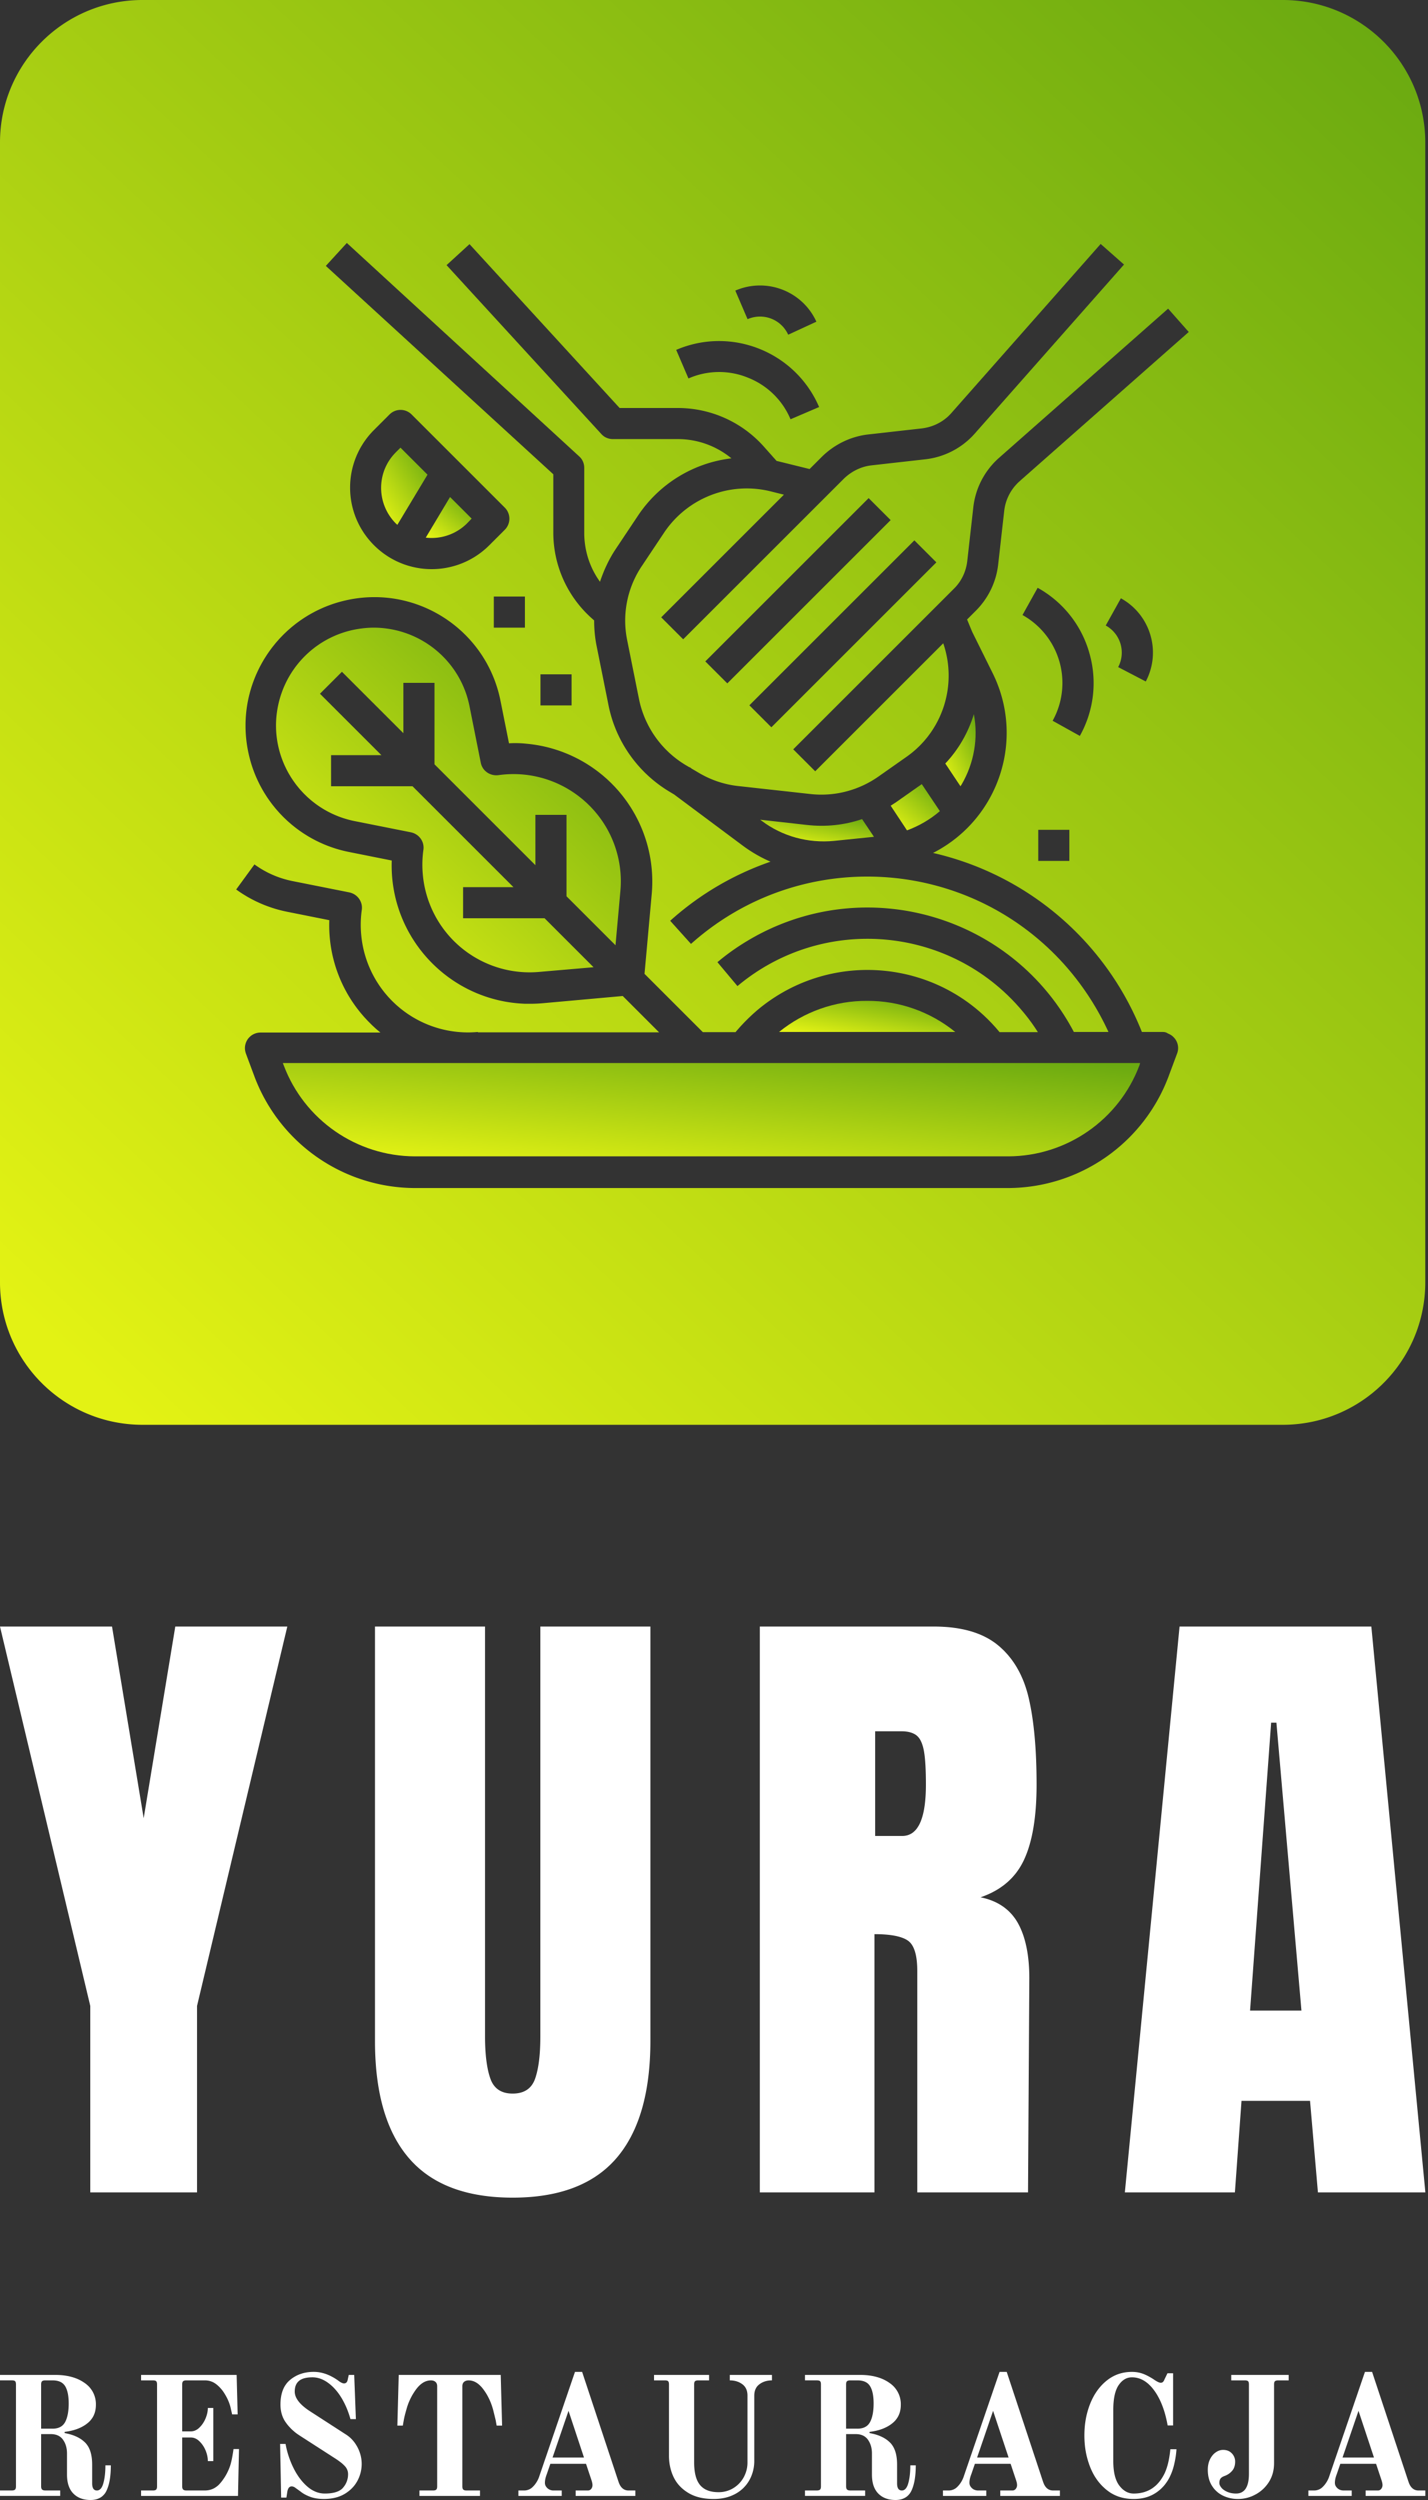
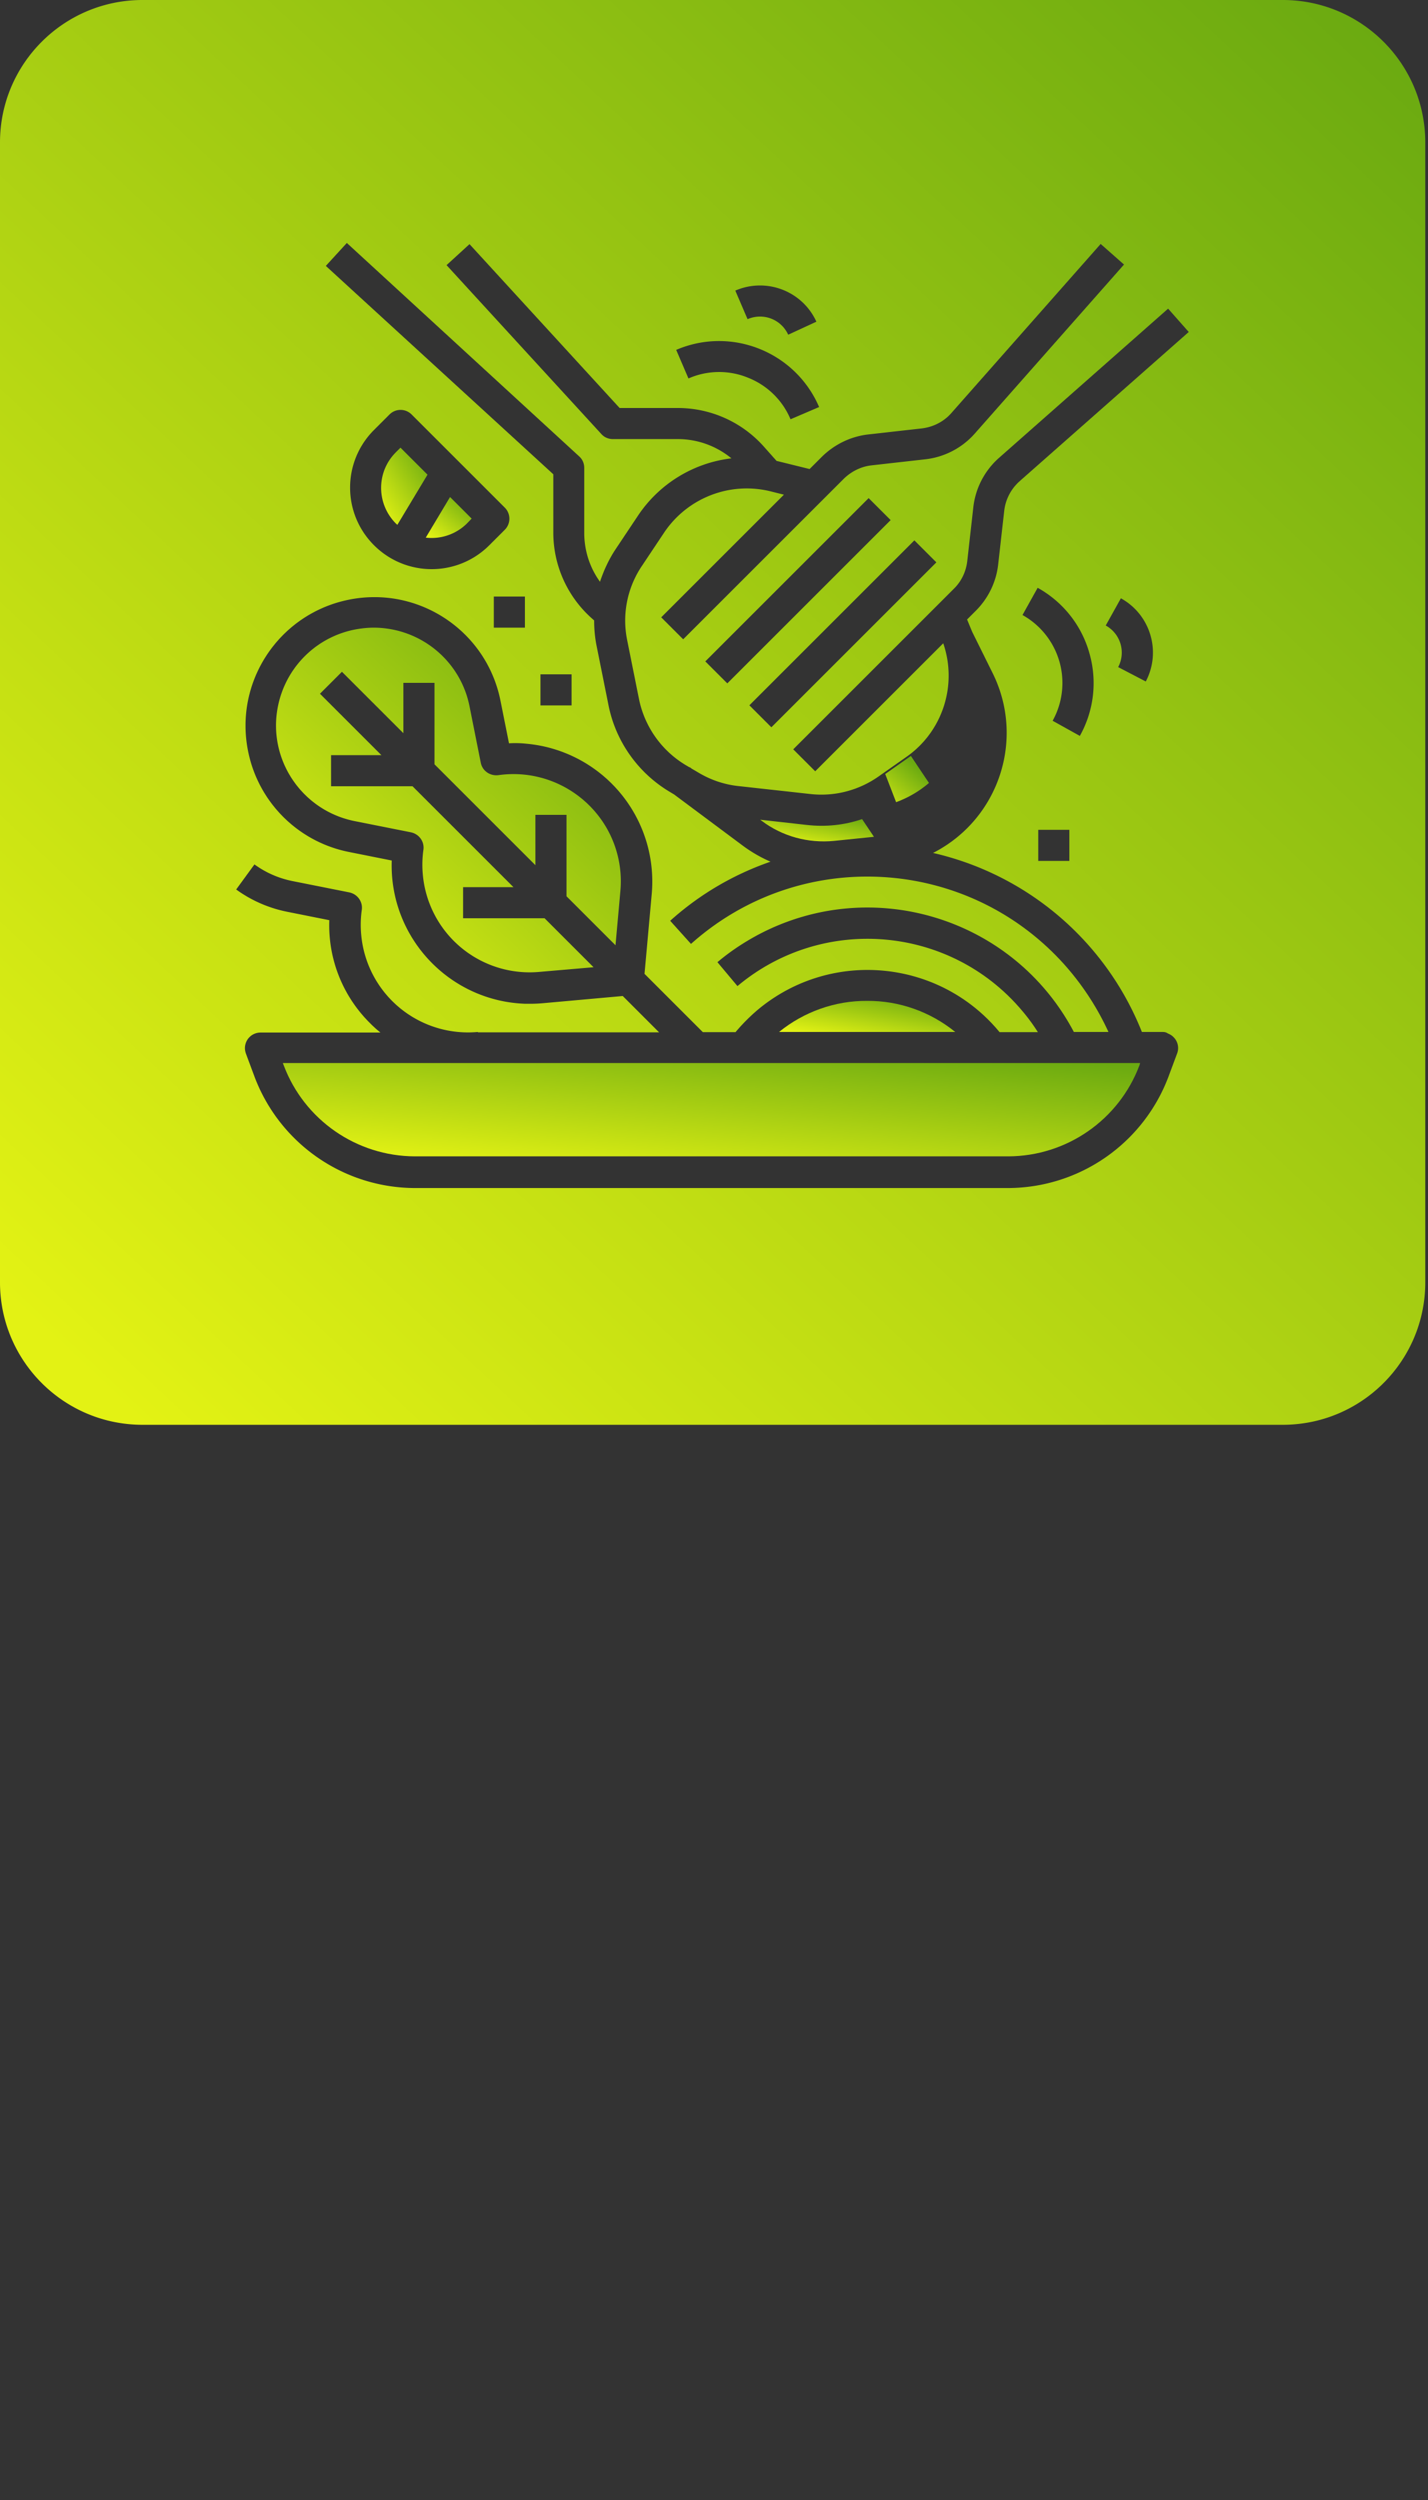
<svg xmlns="http://www.w3.org/2000/svg" xmlns:xlink="http://www.w3.org/1999/xlink" width="128" height="224" fill="none">
  <rect width="100%" height="100%" fill="#333333" stroke="none" />
-   <path d="M6.574 223.422c.381.385.899.578 1.548.578s1.152-.269 1.417-.816.396-1.304.396-2.289h-.487c0 .629-.061 1.162-.182 1.598s-.315.655-.579.655c-.284 0-.426-.213-.426-.64v-1.689c0-.893-.213-1.552-.64-1.974s-1.035-.7-1.828-.841v-.107c.843-.102 1.518-.355 2.031-.761s.772-.959.772-1.66a2.28 2.28 0 0 0-1.005-1.958c-.67-.482-1.554-.725-2.65-.725H0v.487h1.066c.142 0 .239.025.289.076s.076.147.076.289v9.137c0 .132-.025.223-.076.278s-.147.086-.289.086H0v.487h5.396v-.487h-1.34c-.132 0-.229-.03-.284-.086s-.086-.147-.086-.278v-4.687h.858c.497 0 .863.167 1.102.502s.36.745.36 1.232v1.887c0 .751.188 1.32.569 1.705l-.001.001zm-1.863-5.814H3.686v-3.961c0-.142.031-.239.086-.289s.147-.077.284-.077h.655c.538 0 .914.173 1.127.518s.32.862.32 1.558-.107 1.263-.32 1.659-.589.593-1.127.593v-.001zm7.935 5.54v.487h8.686l.091-4.201h-.493c-.01.111-.046.34-.107.685s-.132.634-.213.867a4.74 4.74 0 0 1-.853 1.492c-.376.446-.842.669-1.401.669h-1.66c-.132 0-.223-.031-.279-.086s-.086-.147-.086-.279v-4.383h.777c.274 0 .528.112.762.335a2.4 2.4 0 0 1 .558.827c.137.33.203.649.203.954h.487v-4.763h-.487c0 .294-.066.603-.203.933a2.43 2.43 0 0 1-.558.832c-.233.223-.488.335-.762.335h-.777v-4.205c0-.142.031-.239.086-.289s.147-.077.279-.077h1.675c.375 0 .716.117 1.021.351a3.19 3.19 0 0 1 .807.958c.193.315.345.67.452 1.055l.158.685h.493l-.091-3.536h-8.565v.487h1.066c.142 0 .239.026.289.077s.076.147.076.289v9.136c0 .132-.026.223-.076.279s-.147.086-.289.086h-1.066.001zm15.174.573c.355.127.757.187 1.203.187.741 0 1.366-.152 1.873-.456s.888-.695 1.142-1.172a3.16 3.16 0 0 0 .381-1.507c0-.528-.122-1.015-.371-1.491s-.584-.853-1-1.126l-3.274-2.116c-.904-.588-1.355-1.176-1.355-1.755 0-.426.127-.746.386-.959s.66-.319 1.198-.319c.487 0 .955.167 1.406.496.457.33.853.777 1.198 1.344.345.573.614 1.208.807 1.908h.487l-.152-3.962h-.487l-.091.411c-.04.233-.152.35-.335.35-.132 0-.315-.091-.548-.274-.721-.507-1.442-.761-2.163-.761-.843 0-1.553.243-2.127.725s-.858 1.213-.858 2.202c0 .629.162 1.172.493 1.628s.736.837 1.213 1.142l3.259 2.1c.355.233.63.451.817.659s.279.447.279.711a1.83 1.83 0 0 1-.442 1.202c-.295.355-.843.533-1.645.533-.558 0-1.081-.208-1.563-.624s-.893-.964-1.234-1.644a8.12 8.12 0 0 1-.721-2.176h-.487l.091 4.809h.472l.076-.487c.051-.345.182-.518.396-.518.091 0 .188.031.289.096l.502.361c.233.192.528.35.884.481l-.001.002zm9.778-.573v.487h5.427v-.487h-1.218c-.132 0-.229-.031-.284-.086s-.081-.147-.081-.279v-8.984c0-.162.051-.289.152-.38s.239-.137.411-.137c.477 0 .914.264 1.31.787s.691 1.136.884 1.836l.233.949.086.481h.487l-.122-4.54H35.74l-.122 4.54h.488l.086-.481c.046-.259.122-.573.233-.949a5.36 5.36 0 0 1 .884-1.836c.396-.523.837-.787 1.315-.787.173 0 .309.046.411.137s.152.218.152.38v8.984c0 .132-.025.223-.076.279s-.147.086-.289.086h-1.224.001zm8.869 0v.487h3.884v-.487h-.715a.8.8 0 0 1-.569-.208c-.147-.137-.223-.294-.223-.477 0-.233.056-.492.167-.776l.32-.928h3.198l.488 1.461c.061.182.091.329.091.441a.53.53 0 0 1-.111.34c-.076.097-.178.147-.3.147H51.6v.487h5.351v-.487h-.609c-.426 0-.726-.258-.899-.776l-3.264-9.851h-.64l-3.213 9.395a2.34 2.34 0 0 1-.533.872 1.1 1.1 0 0 1-.807.36h-.518.001zm3.061-2.953l1.432-4.185 1.386 4.185h-2.818zm12.174 3.171c.599.365 1.355.543 2.269.543.741 0 1.391-.152 1.944-.457a3.14 3.14 0 0 0 1.264-1.243 3.53 3.53 0 0 0 .431-1.74v-5.818c0-.457.158-.797.467-1.025s.68-.345 1.117-.345v-.487h-3.777v.487c.437 0 .812.116 1.122.345s.462.568.462 1.025v5.97a2.73 2.73 0 0 1-.335 1.34c-.224.407-.533.73-.929.974a2.51 2.51 0 0 1-1.34.365c-.741 0-1.29-.213-1.645-.639s-.533-1.106-.533-2.04v-6.975c0-.142.025-.238.081-.289s.152-.076.284-.076h.975v-.487h-4.934v.487h.975c.142 0 .239.025.289.076s.076.147.076.289v6.381c0 .7.137 1.34.416 1.923s.721 1.055 1.32 1.416H61.7zm17.022.056c.381.385.899.578 1.548.578s1.152-.269 1.417-.816.396-1.304.396-2.289h-.487c0 .629-.061 1.162-.182 1.598s-.315.655-.579.655c-.284 0-.426-.213-.426-.64v-1.689c0-.893-.213-1.552-.64-1.974s-1.035-.7-1.828-.841v-.107c.843-.102 1.518-.355 2.03-.761s.772-.959.772-1.66a2.28 2.28 0 0 0-1.005-1.958c-.67-.482-1.553-.725-2.65-.725h-4.934v.487h1.066c.142 0 .239.025.289.076s.076.147.076.289v9.137c0 .132-.025.223-.076.278s-.147.086-.289.086h-1.066v.487h5.392v-.487h-1.34c-.132 0-.229-.03-.284-.086s-.082-.147-.082-.278v-4.687h.853c.497 0 .863.167 1.102.502s.36.745.36 1.232v1.887c0 .751.188 1.32.569 1.705v.001zm-1.863-5.814H75.84v-3.961c0-.142.025-.239.082-.289s.153-.077.284-.077h.655c.538 0 .914.173 1.127.518s.32.862.32 1.558-.107 1.263-.32 1.659-.589.593-1.127.593v-.001zm7.661 5.54v.487h3.884v-.487h-.716c-.233 0-.422-.071-.569-.208s-.224-.294-.224-.477c0-.233.056-.492.168-.776l.32-.928h3.203l.487 1.461c.061.182.091.329.091.441a.53.53 0 0 1-.117.34c-.076.097-.173.147-.294.147H89.66v.487h5.345v-.487h-.609c-.426 0-.726-.258-.899-.776l-3.26-9.851h-.64l-3.219 9.395a2.34 2.34 0 0 1-.533.872 1.1 1.1 0 0 1-.807.36h-.518.001zm3.062-2.953l1.432-4.185 1.391 4.185h-2.823zm11.621 2.912c.665.538 1.467.802 2.412.802.741 0 1.386-.167 1.929-.513.543-.339.969-.811 1.284-1.42a5.16 5.16 0 0 0 .422-1.182 8.29 8.29 0 0 0 .203-1.344h-.548c-.102 1.005-.3 1.776-.594 2.313-.589 1.106-1.487 1.659-2.695 1.659-.498 0-.924-.238-1.285-.71s-.543-1.207-.543-2.212v-4.565c0-1.02.162-1.76.482-2.227s.715-.7 1.193-.7c.751 0 1.417.391 1.99 1.172s.975 1.831 1.208 3.14h.488v-4.677h-.503l-.274.563a.59.59 0 0 1-.137.223c-.051.046-.116.066-.198.066-.111 0-.284-.076-.518-.229-.355-.243-.691-.426-1.01-.553s-.67-.192-1.046-.192c-.863 0-1.614.258-2.259.776s-1.142 1.212-1.488 2.08-.518 1.816-.518 2.841.168 1.923.502 2.79.837 1.567 1.503 2.1v-.001zm10.402.497a3.05 3.05 0 0 0 1.366.304 3.22 3.22 0 0 0 1.543-.39 3.19 3.19 0 0 0 1.214-1.117c.314-.487.472-1.06.472-1.719v-7.036c0-.142.025-.238.082-.289s.152-.076.284-.076h.944v-.487h-5.148v.487h1.218c.143 0 .239.025.29.076s.076.147.076.289v8.01c0 1.177-.386 1.765-1.157 1.765-.284 0-.544-.051-.772-.147s-.406-.218-.533-.37-.188-.295-.188-.426c0-.173.036-.31.112-.406s.203-.173.375-.233a1.57 1.57 0 0 0 .655-.451c.183-.208.274-.482.274-.827 0-.284-.101-.533-.299-.741s-.457-.309-.782-.309c-.224 0-.442.071-.655.218s-.386.355-.518.624-.198.583-.198.938c0 .558.122 1.03.365 1.42a2.37 2.37 0 0 0 .98.893zm7.671-.456v.487h3.884v-.487h-.716c-.233 0-.422-.071-.569-.208s-.223-.294-.223-.477c0-.233.056-.492.167-.776l.32-.928h3.204l.487 1.461c.061.182.091.329.091.441a.53.53 0 0 1-.116.34c-.077.097-.173.147-.295.147h-1.102v.487h5.351v-.487h-.61c-.426 0-.726-.258-.898-.776l-3.264-9.851h-.64l-3.213 9.395a2.34 2.34 0 0 1-.533.872 1.1 1.1 0 0 1-.808.36h-.518.001zm3.061-2.953l1.432-4.185 1.386 4.185h-2.818zM8.092 196.437h9.569v-16.705l8.092-33.993H15.712l-2.833 17.172-2.838-17.172H0l8.092 33.993v16.705zm28.561-3.069c2.025 2.359 5.127 3.541 9.3 3.541s7.275-1.182 9.305-3.541c2.025-2.359 3.041-5.864 3.041-10.506v-37.123h-9.864v36.712c0 1.649-.158 2.918-.472 3.805s-.985 1.329-2.01 1.329-1.69-.451-2.005-1.359-.472-2.162-.472-3.775v-36.712h-9.864v37.123c0 4.642 1.01 8.148 3.041 10.506zm31.455-47.629v50.699h10.275V173.3c1.457 0 2.462.198 3.011.589s.828 1.298.828 2.719v19.83h9.925l.117-19.181c0-2.085-.345-3.739-1.03-4.961-.691-1.218-1.803-1.984-3.34-2.298 1.853-.634 3.153-1.756 3.899-3.369.751-1.612 1.122-3.855 1.122-6.726 0-3.15-.233-5.737-.706-7.762s-1.391-3.601-2.747-4.723c-1.361-1.121-3.28-1.679-5.762-1.679H68.11zm12.758 18.764h-2.421v-9.38h2.361c.589 0 1.046.127 1.361.381s.528.72.65 1.39.178 1.669.178 3.008c0 3.069-.711 4.601-2.127 4.601h-.001zm19.961 31.934h9.864l.593-8.203h6.143l.706 8.203h9.631l-4.843-50.699h-17.19l-4.904 50.699zm11.224-16.289l1.889-25.796h.472l2.244 25.796h-4.605z" fill="#fff" />
-   <path d="M80.324 71.877l-.488.313 1.464 2.212c1.08-.4 2.074-.975 2.945-1.724l-1.621-2.421-2.301 1.619h0z" fill="url(#A)" />
+   <path d="M80.324 71.877c1.08-.4 2.074-.975 2.945-1.724l-1.621-2.421-2.301 1.619h0z" fill="url(#A)" />
  <path d="M25.44 95.476c1.847 4.876 6.518 8.116 11.747 8.134H90.38c5.229-.018 9.9-3.258 11.747-8.134l.07-.227H25.353l.087.227z" fill="url(#B)" />
-   <path d="M86.093 70.449c.035-.07.087-.122.122-.191 1.098-1.898 1.481-4.11 1.08-6.27-.506 1.655-1.377 3.17-2.562 4.424l1.359 2.037h.001z" fill="url(#C)" />
  <path d="M35.898 40.11l-.401.401c-1.778 1.759-1.778 4.615-.018 6.392.052.035.087.087.139.122l2.702-4.494-2.423-2.421v.001z" fill="url(#D)" />
  <path d="M72.324 73.915l-4.183-.47.139.104c1.847 1.393 4.165 2.021 6.484 1.794l3.573-.366-1.063-1.585c-1.586.54-3.276.714-4.95.522v.001z" fill="url(#E)" />
  <path d="M44.664 69.456c-.732.087-1.429-.383-1.569-1.115l-1.011-5.068c-.819-4.093-4.41-7.019-8.575-7.036-.506 0-1.028.052-1.534.139-3.555.627-6.344 3.361-7.059 6.897-.959 4.737 2.126 9.335 6.849 10.293l5.072 1.01c.732.157 1.22.836 1.116 1.567s-.122 1.48-.052 2.23a9.61 9.61 0 0 0 10.458 8.708l4.845-.418-4.392-4.389h-7.303v-2.786h4.514l-9.045-9.039h-7.303v-2.786h4.514l-5.508-5.504 1.969-1.968 5.508 5.504v-4.511h2.788v7.298l9.045 9.039V73.01h2.788v7.297l4.392 4.389.436-4.842c.07-.749.052-1.498-.052-2.23-.749-5.259-5.629-8.917-10.893-8.168l.001-.001z" fill="url(#F)" />
  <path d="M77.727 89.677c-2.876-.018-5.665.975-7.895 2.786h15.791c-2.231-1.811-5.02-2.804-7.895-2.786z" fill="url(#G)" />
  <path d="M38.163 48.173a4.51 4.51 0 0 0 3.712-1.289l.401-.418-1.935-1.933-2.178 3.64z" fill="url(#H)" />
  <path d="M114.98 0H12.775C5.72 0 0 5.716 0 12.766v102.13c0 7.051 5.72 12.766 12.775 12.766H114.98c7.056 0 12.776-5.716 12.776-12.766V12.766C127.756 5.715 122.036 0 114.98 0zM73.178 28.824l-2.527 1.167c-.627-1.376-2.231-2.003-3.643-1.393l-1.098-2.56c2.788-1.202 6.013.035 7.268 2.786h0zm.244 7.646l-2.562 1.097c-.715-1.707-2.092-3.048-3.817-3.727a6.83 6.83 0 0 0-5.333.07l-1.098-2.56c4.95-2.125 10.684.174 12.81 5.12h-.001zm26.806 23.303a2.77 2.77 0 0 0-1.115-3.727l1.359-2.439c2.649 1.463 3.643 4.772 2.231 7.454l-2.475-1.289h0zm-8.819-16.667a4.17 4.17 0 0 0-1.395 2.665l-.54 4.789c-.174 1.585-.889 3.048-2.004 4.162l-.785.784.453 1.097 1.813 3.658c2.981 5.939.592 13.15-5.316 16.163 8.499 1.946 15.498 7.944 18.719 16.04h1.865c.174 0 .331.035.47.139.732.279 1.098 1.08.82 1.794l-.785 2.107a15.41 15.41 0 0 1-14.361 9.945H37.187a15.41 15.41 0 0 1-14.361-9.945l-.785-2.107c-.052-.157-.087-.313-.087-.488a1.4 1.4 0 0 1 1.394-1.393h10.754c-.418-.331-.802-.697-1.168-1.08-2.318-2.421-3.538-5.661-3.416-8.987l-3.834-.766a11.67 11.67 0 0 1-4.514-1.985l1.638-2.247c1.028.749 2.196 1.254 3.433 1.498l5.072 1.01c.732.157 1.22.836 1.116 1.567a9.54 9.54 0 0 0-.052 2.23 9.61 9.61 0 0 0 10.458 8.708v.035h16.244l-3.259-3.257-7.146.645a12.57 12.57 0 0 1-1.15.052h-.418c-6.867-.227-12.235-5.991-11.991-12.836l-3.834-.766c-4.567-.906-8.14-4.476-9.045-9.039-1.255-6.235 2.788-12.313 9.045-13.567 6.24-1.254 12.322 2.786 13.577 9.039l.767 3.831a9.32 9.32 0 0 1 1.551.035 12.4 12.4 0 0 1 11.241 13.48l-.645 7.141 5.229 5.225h2.928a16.67 16.67 0 0 1 2.074-2.073c6.536-5.382 16.209-4.459 21.595 2.073h3.434a16.59 16.59 0 0 0-1.395-1.898c-6.431-7.663-17.865-8.656-25.534-2.23l-1.795-2.142c1.133-.958 2.371-1.776 3.678-2.473 10.231-5.399 22.884-1.48 28.27 8.726h3.102a24.28 24.28 0 0 0-3.939-6.026c-8.732-9.753-23.721-10.589-33.481-1.864l-1.865-2.073c2.614-2.351 5.665-4.145 8.993-5.295a12.53 12.53 0 0 1-2.475-1.428l-6.17-4.598-.436-.261c-2.806-1.689-4.793-4.494-5.438-7.716l-1.063-5.295c-.157-.766-.227-1.533-.227-2.316l-.174-.157c-2.214-1.951-3.486-4.755-3.486-7.716v-5.225l-20.391-18.67 1.883-2.055 20.828 19.123c.297.261.453.645.453 1.028v5.834c0 1.567.488 3.1 1.411 4.371.349-1.045.819-2.055 1.429-2.961l1.987-2.978a11.72 11.72 0 0 1 8.366-5.12c-1.359-1.115-3.05-1.724-4.793-1.724h-5.839c-.383 0-.767-.157-1.028-.453L40.028 23.756l2.057-1.881 13.455 14.682h5.229a10.32 10.32 0 0 1 7.721 3.483l1.116 1.254c.035.018.087.018.139.035l2.824.697 1.098-1.097c1.133-1.115 2.597-1.828 4.165-2.003l4.793-.54c1.028-.122 1.987-.609 2.666-1.393l13.368-15.135 2.092 1.846-13.369 15.135a6.95 6.95 0 0 1-4.462 2.316l-4.793.54c-.941.104-1.813.54-2.493 1.201L61.238 57.281l-1.969-1.968 10.998-10.99-1.185-.296c-3.643-.906-7.459.575-9.551 3.692l-1.987 2.978a8.76 8.76 0 0 0-1.325 6.67l1.063 5.295a8.98 8.98 0 0 0 4.148 5.87l.383.227.018-.018.157.122.592.348c1.098.662 2.318 1.08 3.59 1.219l6.466.714c2.144.244 4.305-.313 6.083-1.55l2.527-1.776c3.242-2.264 4.584-6.409 3.312-10.153l-.018-.018-11.468 11.46-1.969-1.968 14.397-14.386c.68-.662 1.098-1.55 1.202-2.491l.54-4.789a6.94 6.94 0 0 1 2.318-4.459l15.146-13.359 1.848 2.09-15.146 13.359-.001.001zm2.945 21.474a6.97 6.97 0 0 0-2.702-9.474l1.359-2.439c2.266 1.254 3.939 3.361 4.636 5.852a9.68 9.68 0 0 1-.854 7.419l-2.44-1.358h.001zm1.499 9.771v2.786h-2.788v-2.786h2.788zM45.256 47.46l-1.395 1.393c-2.858 2.856-7.477 2.856-10.336 0s-2.858-7.471 0-10.328l1.395-1.394a1.4 1.4 0 0 1 1.969 0l8.366 8.36a1.4 1.4 0 0 1 0 1.968l.001.001zm1.795 5.991v2.786h-2.788v-2.786h2.788zm1.395 9.753v-2.786h2.788v2.786h-2.788zm33.514-14.787l1.972 1.97-14.789 14.778-1.972-1.97 14.789-14.778zM65.193 61.231l-1.972-1.97 14.641-14.63 1.972 1.97-14.641 14.63z" fill="url(#I)" />
  <defs>
    <linearGradient id="A" x1="84.064" y1="70.306" x2="80.271" y2="74.612" xlink:href="#J">
      <stop stop-color="#6baa11" />
      <stop offset=".973" stop-color="#e3f214" />
    </linearGradient>
    <linearGradient id="B" x1="99.036" y1="95.348" x2="97.48" y2="110.612" xlink:href="#J">
      <stop stop-color="#6baa11" />
      <stop offset=".973" stop-color="#e3f214" />
    </linearGradient>
    <linearGradient id="C" x1="87.339" y1="64.064" x2="82.886" y2="66.062" xlink:href="#J">
      <stop stop-color="#6baa11" />
      <stop offset=".973" stop-color="#e3f214" />
    </linearGradient>
    <linearGradient id="D" x1="38.149" y1="40.19" x2="32.35" y2="43.913" xlink:href="#J">
      <stop stop-color="#6baa11" />
      <stop offset=".973" stop-color="#e3f214" />
    </linearGradient>
    <linearGradient id="E" x1="77.918" y1="73.415" x2="77.265" y2="76.978" xlink:href="#J">
      <stop stop-color="#6baa11" />
      <stop offset=".973" stop-color="#e3f214" />
    </linearGradient>
    <linearGradient id="F" x1="54.379" y1="56.6" x2="25.952" y2="86.961" xlink:href="#J">
      <stop stop-color="#6baa11" />
      <stop offset=".973" stop-color="#e3f214" />
    </linearGradient>
    <linearGradient id="G" x1="84.973" y1="89.709" x2="84.145" y2="94.713" xlink:href="#J">
      <stop stop-color="#6baa11" />
      <stop offset=".973" stop-color="#e3f214" />
    </linearGradient>
    <linearGradient id="H" x1="42.107" y1="44.577" x2="38.776" y2="48.562" xlink:href="#J">
      <stop stop-color="#6baa11" />
      <stop offset=".973" stop-color="#e3f214" />
    </linearGradient>
    <linearGradient id="I" x1="122.5" y1="1.5" x2="5" y2="127" xlink:href="#J">
      <stop stop-color="#6baa11" />
      <stop offset=".973" stop-color="#e3f214" />
    </linearGradient>
    <linearGradient id="J" gradientUnits="userSpaceOnUse" />
  </defs>
</svg>